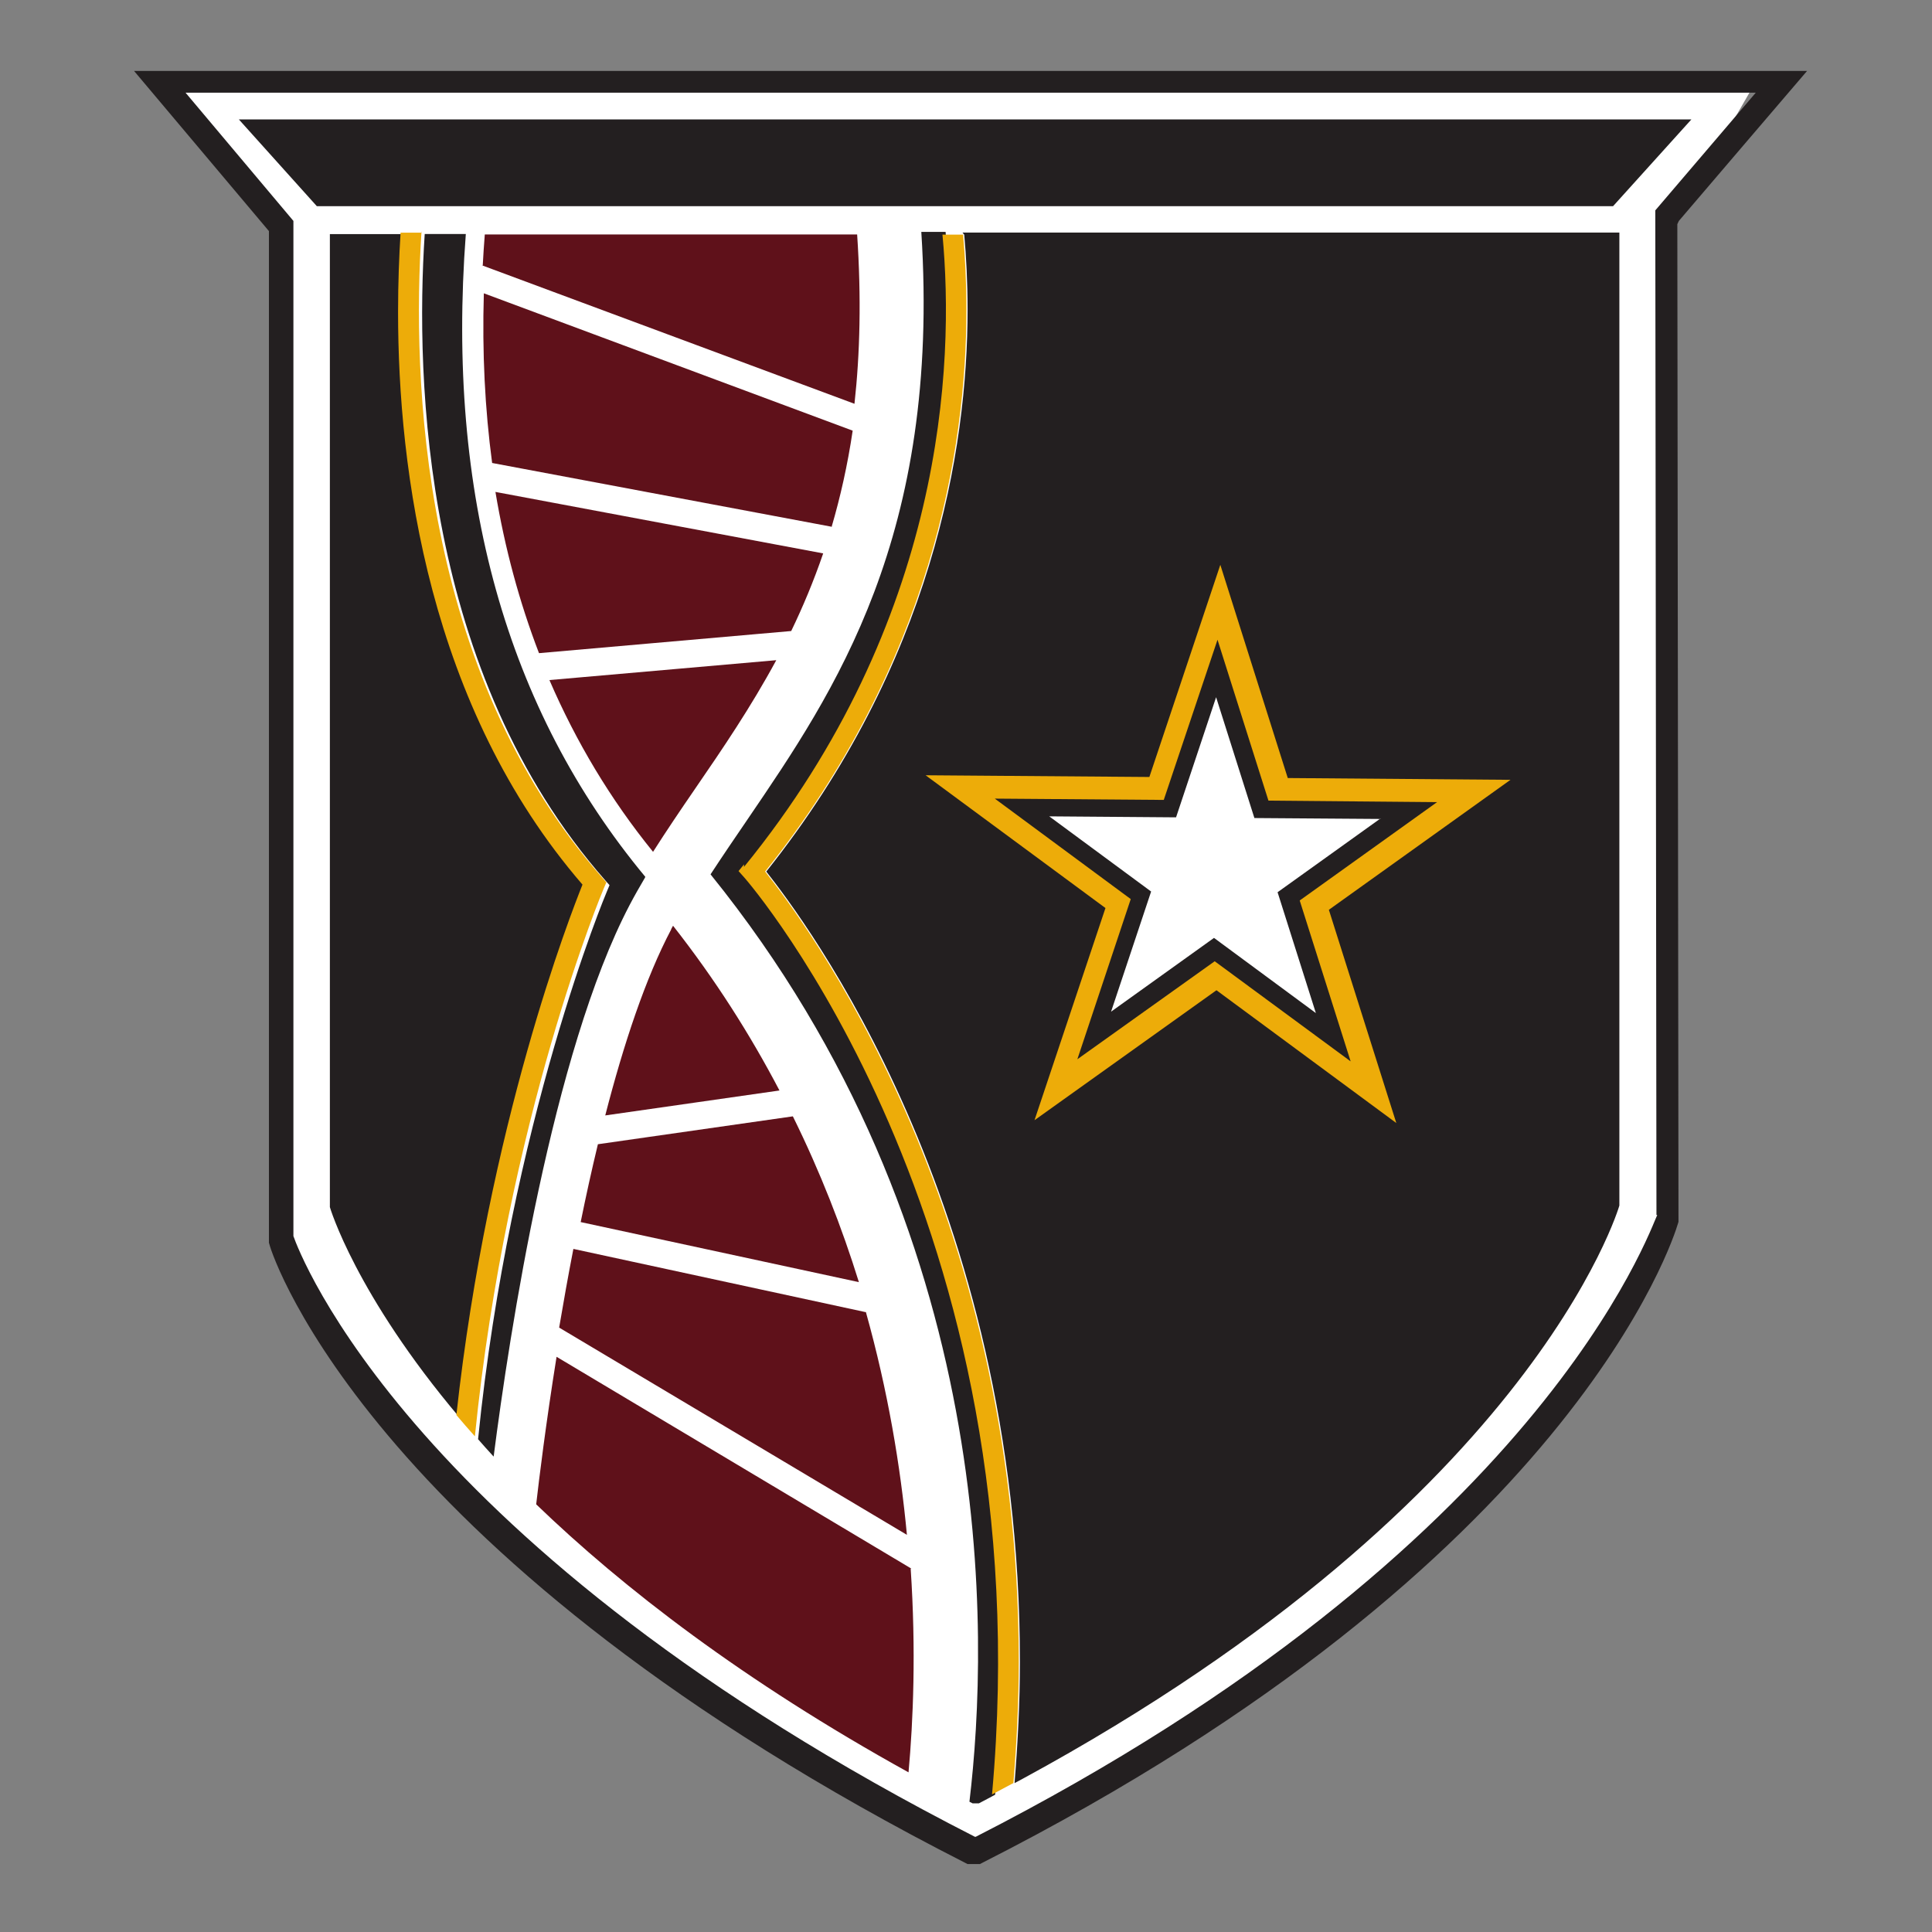
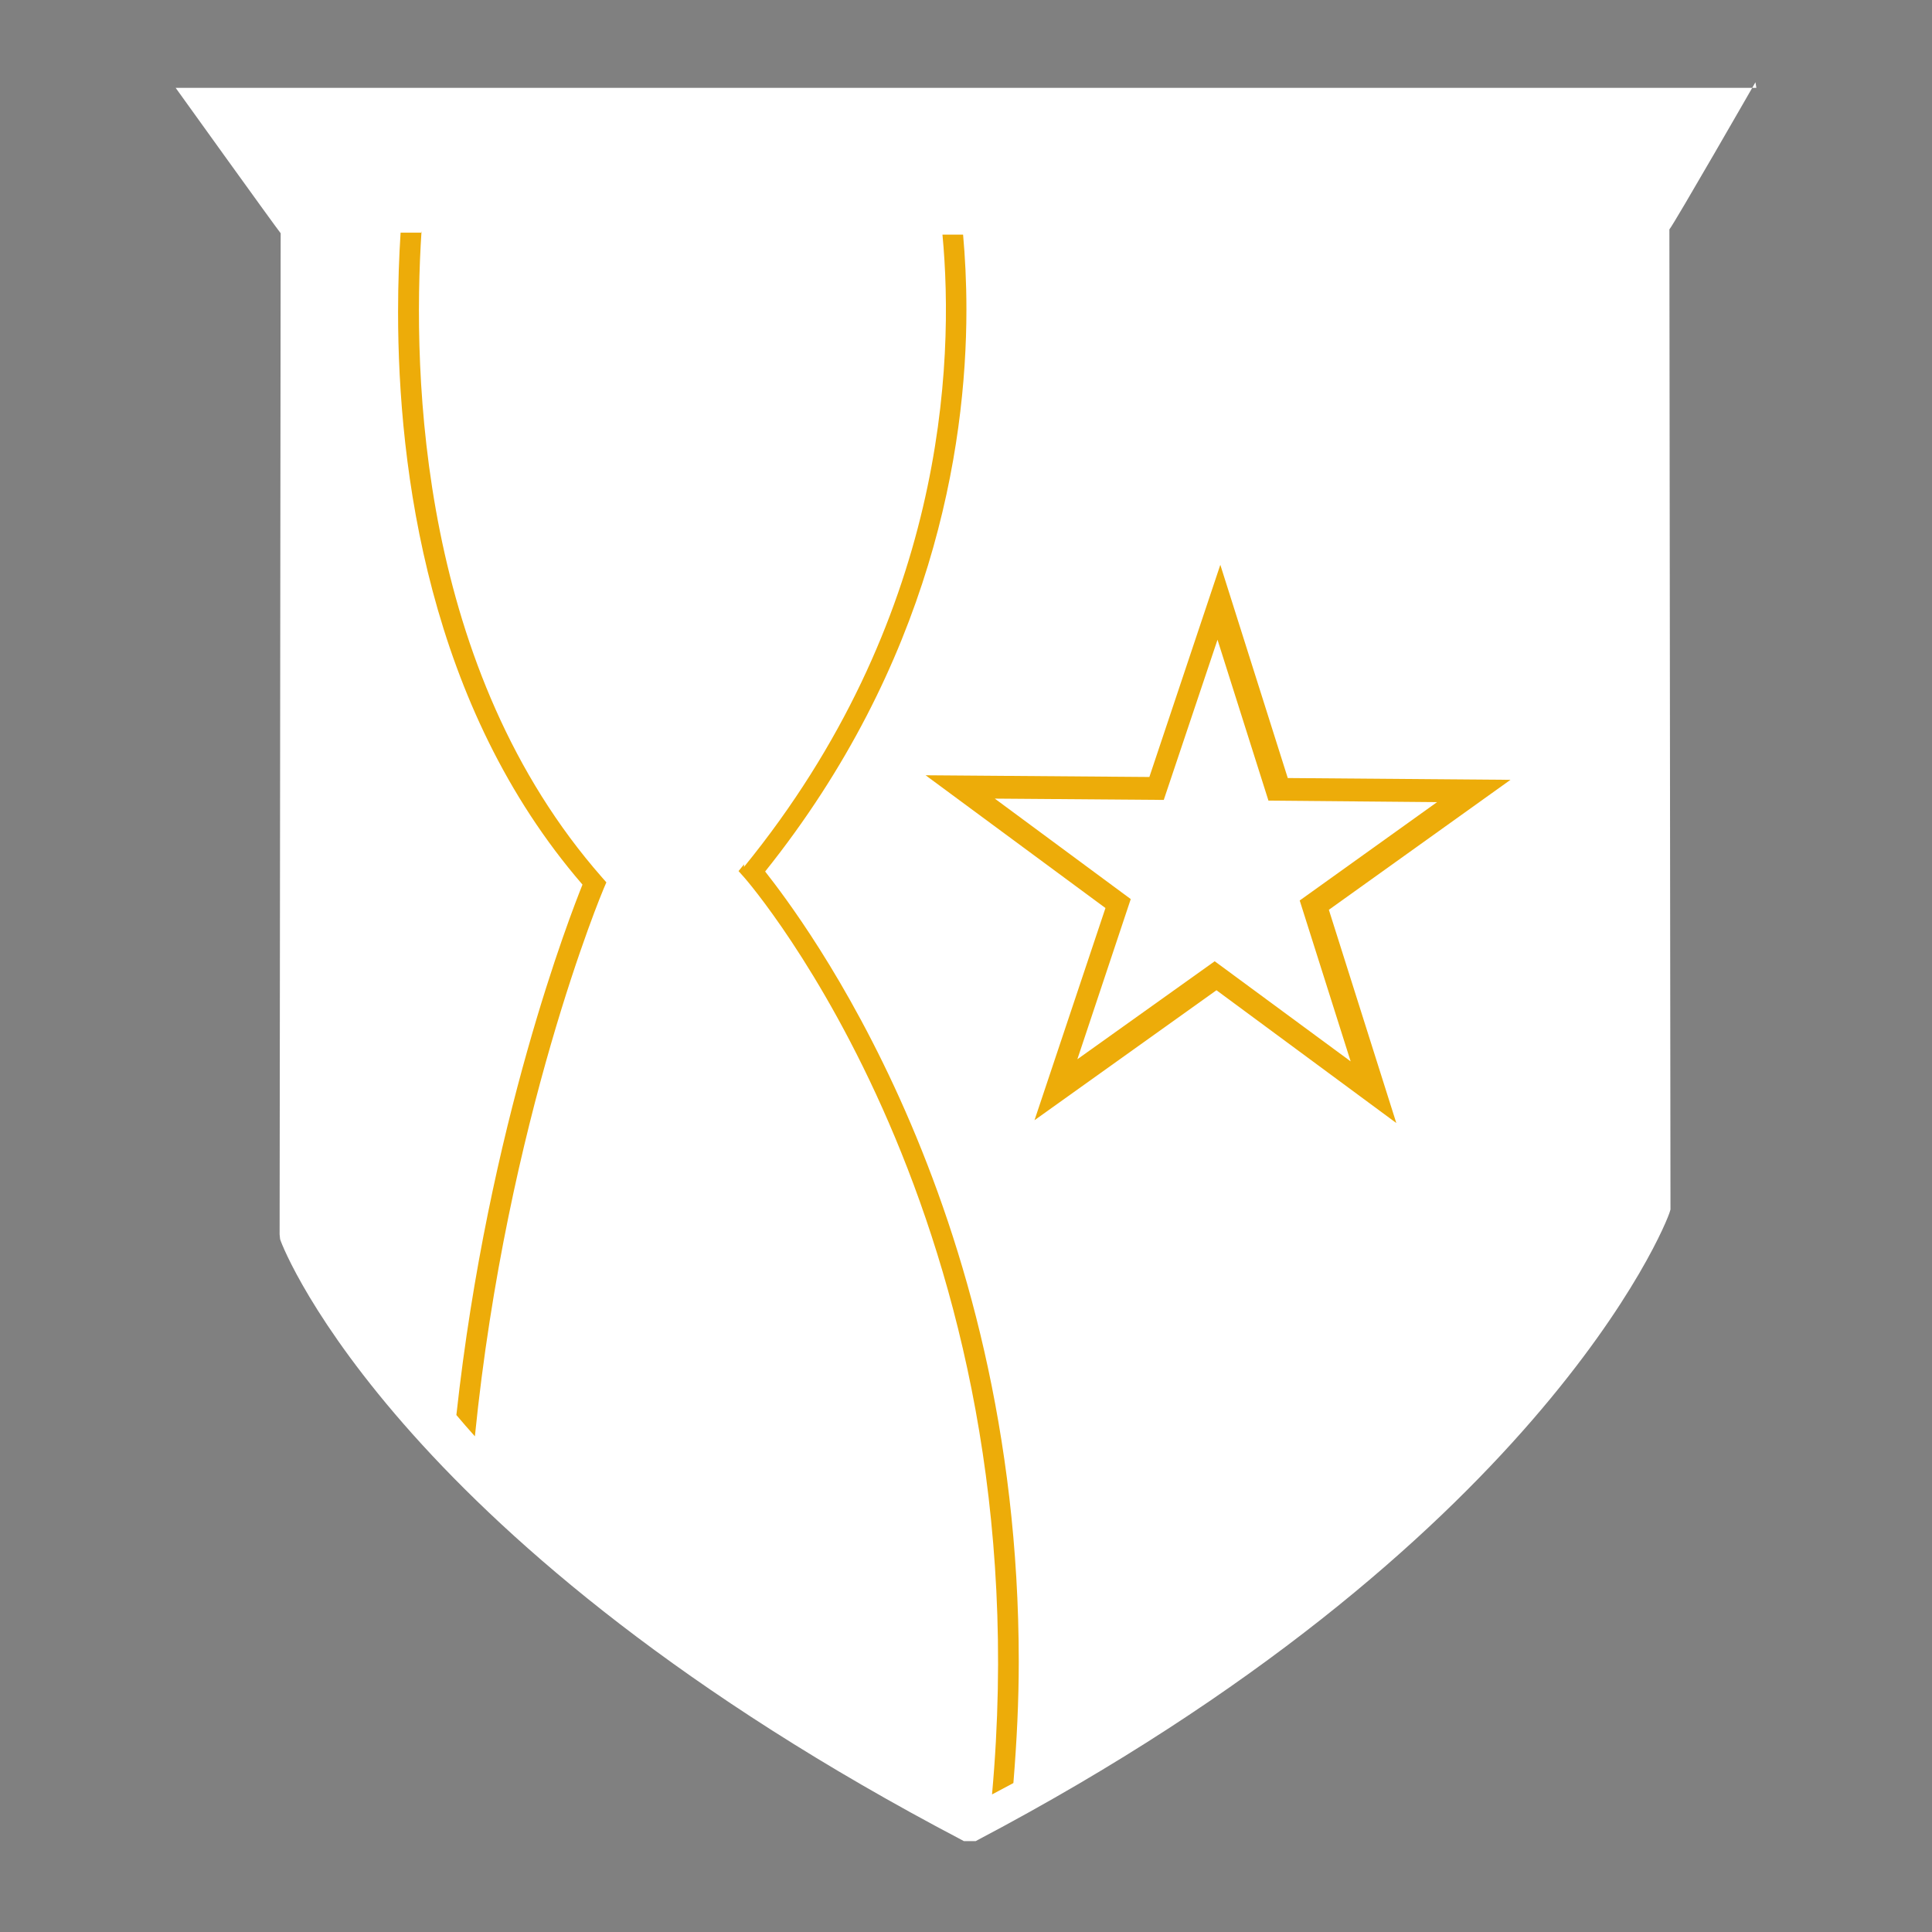
<svg xmlns="http://www.w3.org/2000/svg" width="55" height="55" preserveAspectRatio="xMinYMin meet" version="1.1">
  <rect width="100%" height="100%" fill="#808080" stroke="none" />
  <title>InfoBrol - logo USAMRIID</title>
  <path d="m50 2.5h-45s2.85 3.97 2.99 4.14l-0.03 28.5 0.014 0.137c0.107 0.357 3.49 8.75 19.4 17.1l0.066 0.036h0.335l0.067-0.036c15.9-8.39 19.6-17.5 19.7-17.9l0.013-0.046s-0.031-27.6-0.031-27.9c0.146-0.176 2.45-4.19 2.45-4.19" fill="#fff" />
-   <path d="m48.2 3.4h-41.4l2.22 2.47h36.9l2.23-2.47h0.05zm-20.8 3.22h18.7v27.7s-2.5 8.68-17.7 16.7c0.162-0.085 0.323-0.172 0.482-0.258 0.096-1.18 0.153-2.34 0.153-3.45 0-13.1-6.2-21.2-7.22-22.5 4.72-5.93 5.73-12 5.73-16 0-0.792-0.039-1.51-0.095-2.13m20.3-0.3c0 0.246 0.033 28.4 0.033 28.4l-0.014 0.046c-0.114 0.39-2.98 9.66-19.8 18.2l-0.072 0.038h-0.353l-0.073-0.038c-16.8-8.55-19.7-17.2-19.8-17.6l-0.015-0.049v-28.8c-0.151-0.18-3.84-4.56-3.84-4.56h46.9 0.728s-3.5 4.09-3.65 4.27m-0.638 28.3c0-0.107-0.033-28.6-0.033-28.6s2.17-2.54 2.86-3.35h-44.7c0.695 0.826 3.07 3.65 3.07 3.65v28.9c0.164 0.469 3.3 8.89 19.4 17.1h0.025c16.1-8.22 19.2-17.3 19.4-17.7m-25.9-9.61-0.167-0.186 0.158-0.192c5.7-7.04 5.99-14.3 5.65-18h-0.691c0.555 8.66-2.48 13.1-4.93 16.7-0.37 0.542-0.73 1.07-1.07 1.59 8.24 10.2 7.93 21.7 7.37 26.4 0.03 0.015 0.059 0.031 0.089 0.046h0.181c0.158-0.081 0.306-0.163 0.461-0.245 1.46-16.3-6.97-26-7.05-26.1m-4.6 0.232c-4.38-5.07-5.25-11.8-5.25-16.3 0-0.839 0.03-1.6 0.072-2.26h-2.11v27.7s0.724 2.48 3.7 6c0.908-8.29 3.27-14.3 3.59-15.1m1.69-0.302c-3.96-4.77-5.67-10.9-5.11-18.3h-1.17c-0.271 4.16-0.045 12.5 5.14 18.4l0.121 0.137-0.072 0.172c-0.028 0.065-2.76 6.56-3.67 15.6 0.145 0.165 0.288 0.328 0.443 0.495 0.45-3.5 1.67-11.5 3.87-15.7 0.137-0.262 0.285-0.52 0.435-0.775m-4.89 15.8c-0.032-0.036-0.063-0.072-0.094-0.107 0.031 0.035 0.062 0.071 0.094 0.107" fill="#231f20" />
  <path d="m12 6.58c-0.271 4.16-0.045 12.5 5.14 18.4l0.122 0.139-0.073 0.17c-0.029 0.066-2.76 6.56-3.67 15.6-0.183-0.203-0.358-0.406-0.527-0.606 0.908-8.29 3.27-14.3 3.59-15.1-4.38-5.07-5.25-11.8-5.25-16.3 0-0.837 0.03-1.6 0.072-2.26h0.585l0.011-0.043zm9.18 18.1c5.7-7 6-14.3 5.65-18h0.587c0.056 0.62 0.095 1.34 0.095 2.13 0 4-1.01 10.1-5.73 16 1.02 1.3 7.22 9.4 7.22 22.5 0 1.11-0.056 2.27-0.153 3.45-0.2 0.109-0.403 0.216-0.608 0.324 1.47-16.3-6.96-26-7.05-26.1l-0.166-0.186 0.157-0.193-2e-3 0.075z" fill="#edac09" />
  <path d="m43 22.2-5.17 3.7 1.92 6.07-5.12-3.78-5.18 3.7 2.02-6.04-5.12-3.78 6.37 0.049 2.02-6.04 1.92 6.07zm-6.89 0.592-1.45-4.58-1.53 4.56-4.81-0.037 3.87 2.86-1.52 4.56 3.91-2.79 3.87 2.85-1.45-4.58 3.91-2.8z" fill="#edac09" />
-   <path d="m23.7 15-9.69-1.82c-0.206-1.54-0.286-3.15-0.236-4.83l10.5 3.91c-0.146 0.986-0.351 1.89-0.6 2.74m-0.24 0.754-9.33-1.75c0.269 1.61 0.683 3.14 1.24 4.59l7.18-0.63c0.332-0.686 0.639-1.42 0.907-2.2m-1.33 3.03-6.46 0.566c0.76 1.76 1.74 3.4 2.95 4.89 0.379-0.596 0.781-1.19 1.2-1.8 0.776-1.13 1.58-2.31 2.31-3.66m-5.57 16 7.92 1.71c-0.481-1.55-1.1-3.14-1.88-4.72l-5.55 0.794c-0.178 0.738-0.341 1.48-0.491 2.22m2.58-8.34c-0.735 1.39-1.36 3.28-1.88 5.3l4.96-0.71c-0.828-1.58-1.82-3.15-3.03-4.69-0.017 0.034-0.039 0.067-0.056 0.101m6.84 18.2-10.1-6.03c-0.307 1.92-0.498 3.48-0.58 4.2 2.47 2.38 5.9 5.03 10.6 7.63 0.133-1.46 0.217-3.46 0.061-5.8m-12.2-37.1 10.6 3.94c0.158-1.43 0.196-3.02 0.076-4.82h-10.6c-0.023 0.295-0.043 0.588-0.058 0.879m10.9 29.8-8.32-1.8c-0.15 0.773-0.285 1.53-0.405 2.24l9.9 5.9c-0.183-1.95-0.54-4.1-1.17-6.35" fill="#5f111a" />
-   <path d="m39.3 23.3-2.93 2.1 1.09 3.44-2.9-2.14-2.93 2.1 1.14-3.42-2.9-2.14 3.61 0.028 1.14-3.42 1.09 3.44 3.59 0.026z" fill="#fff" />
</svg>